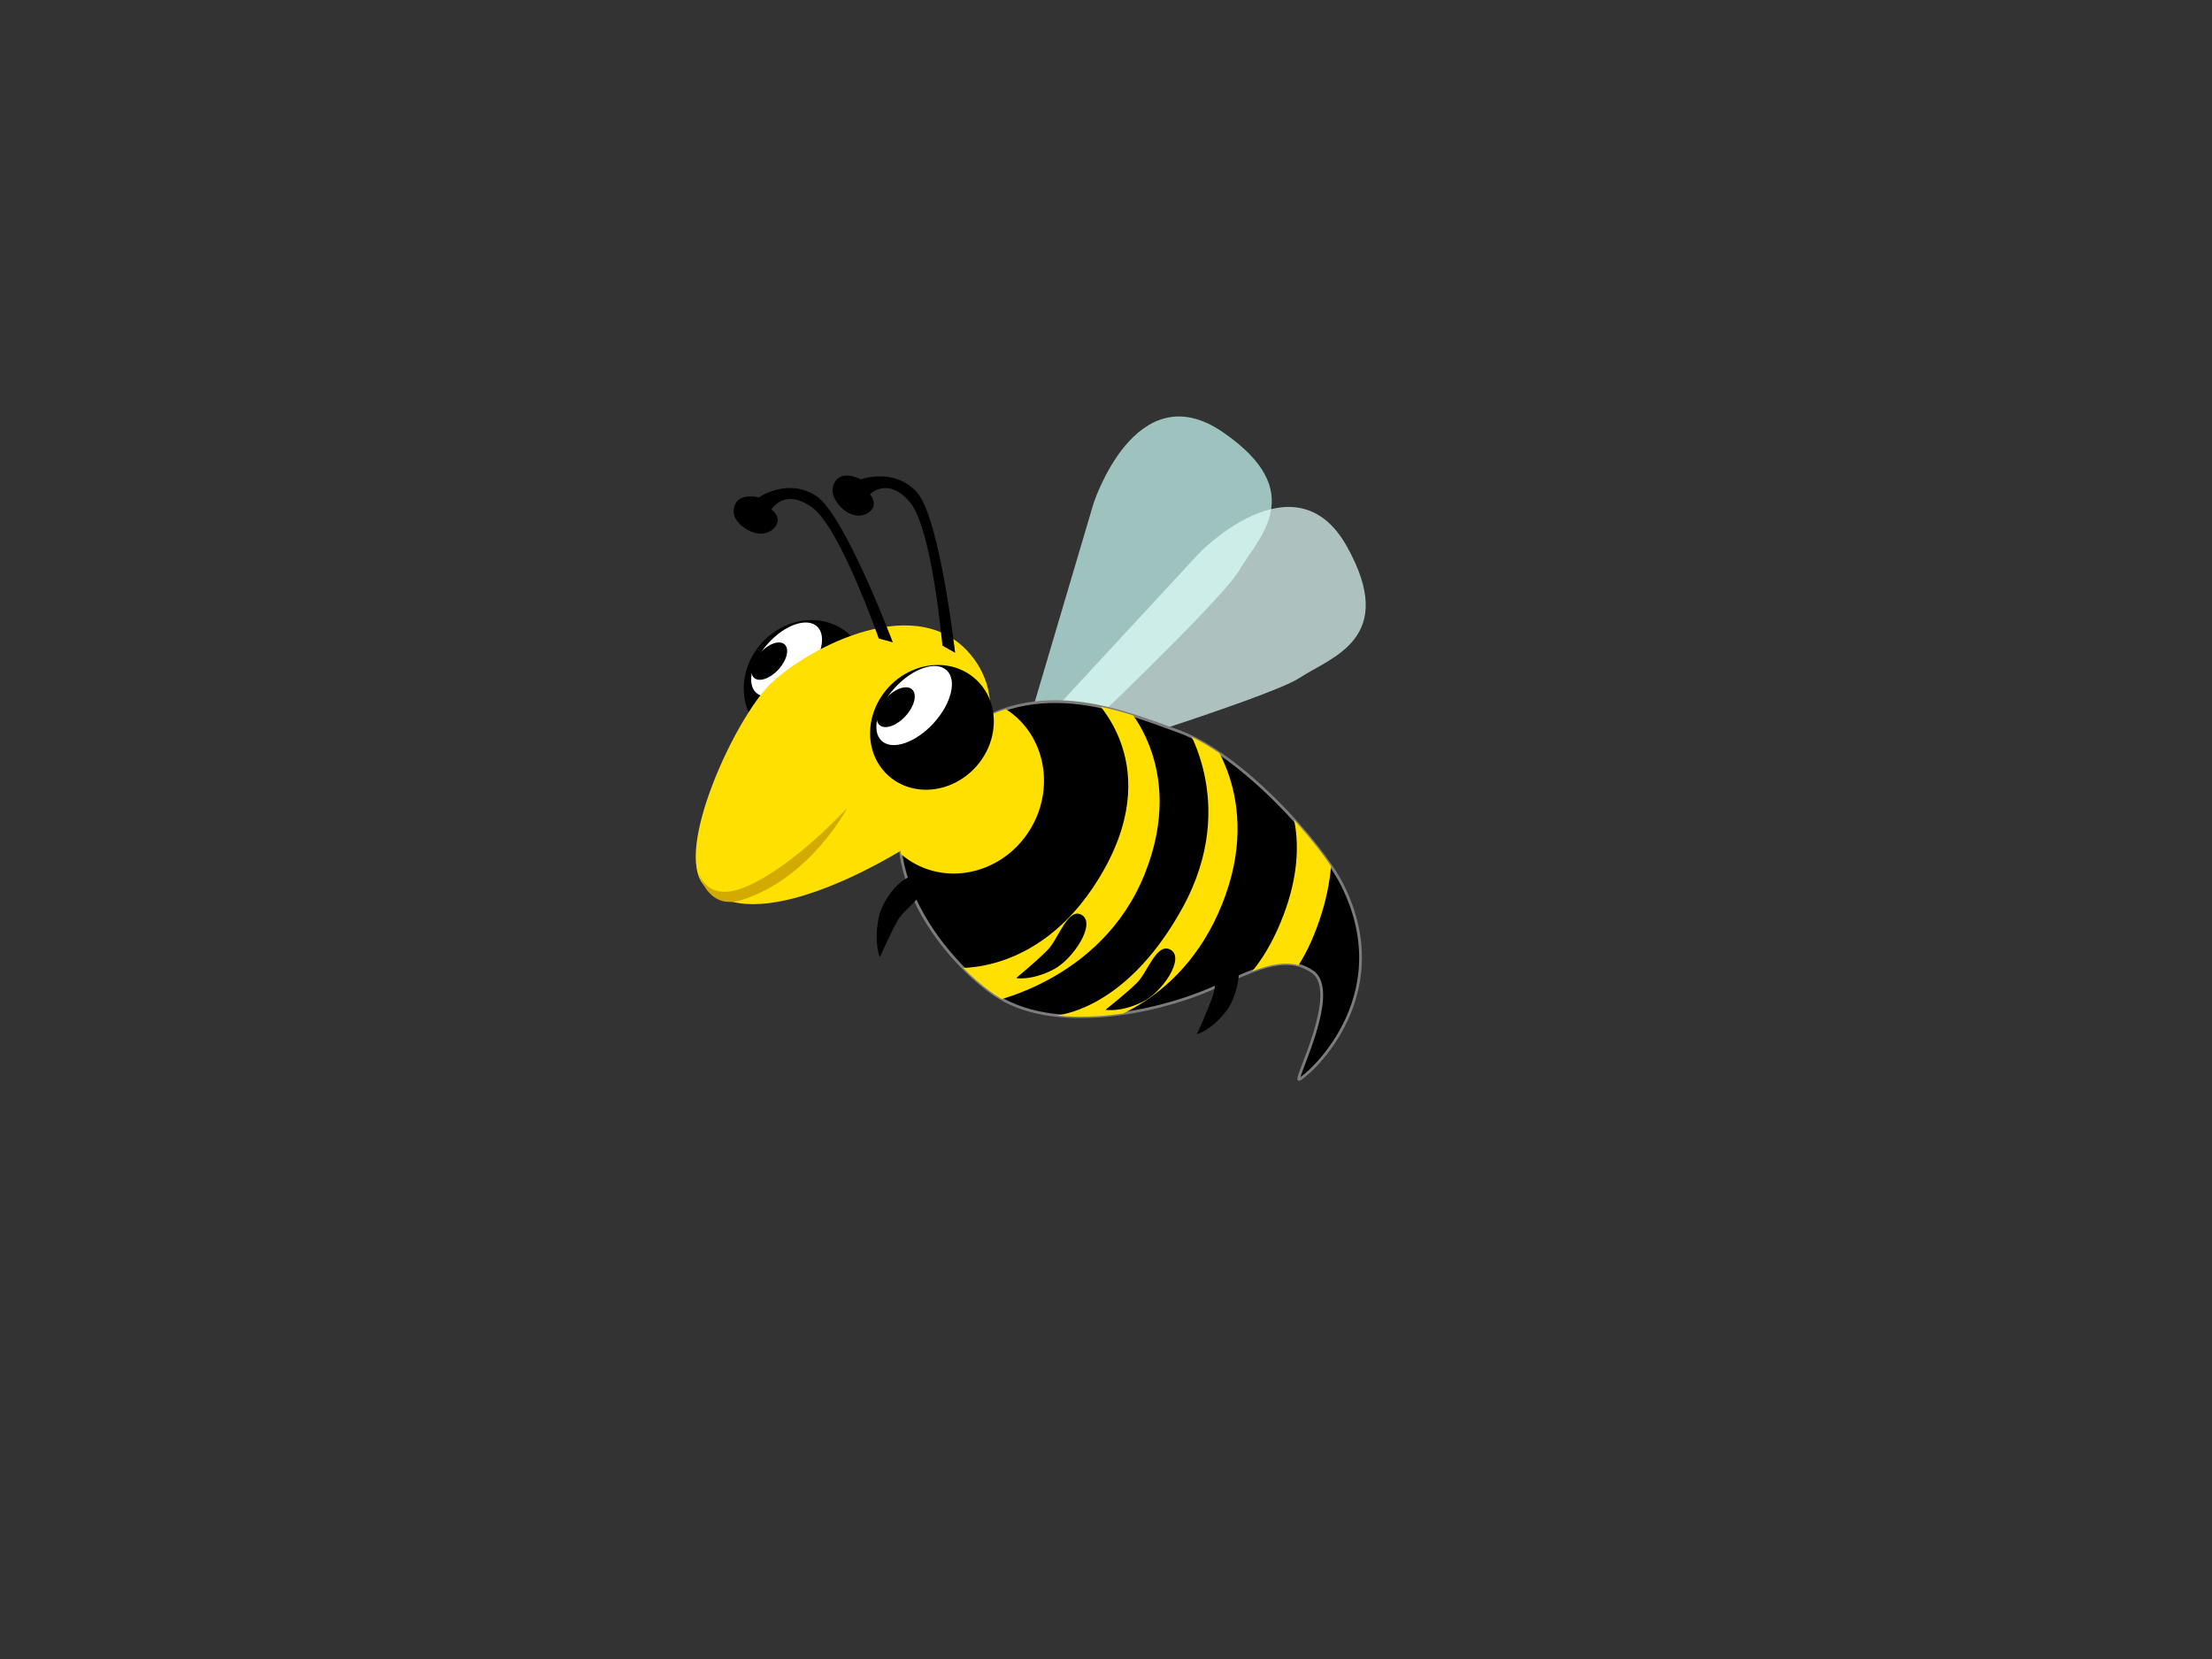
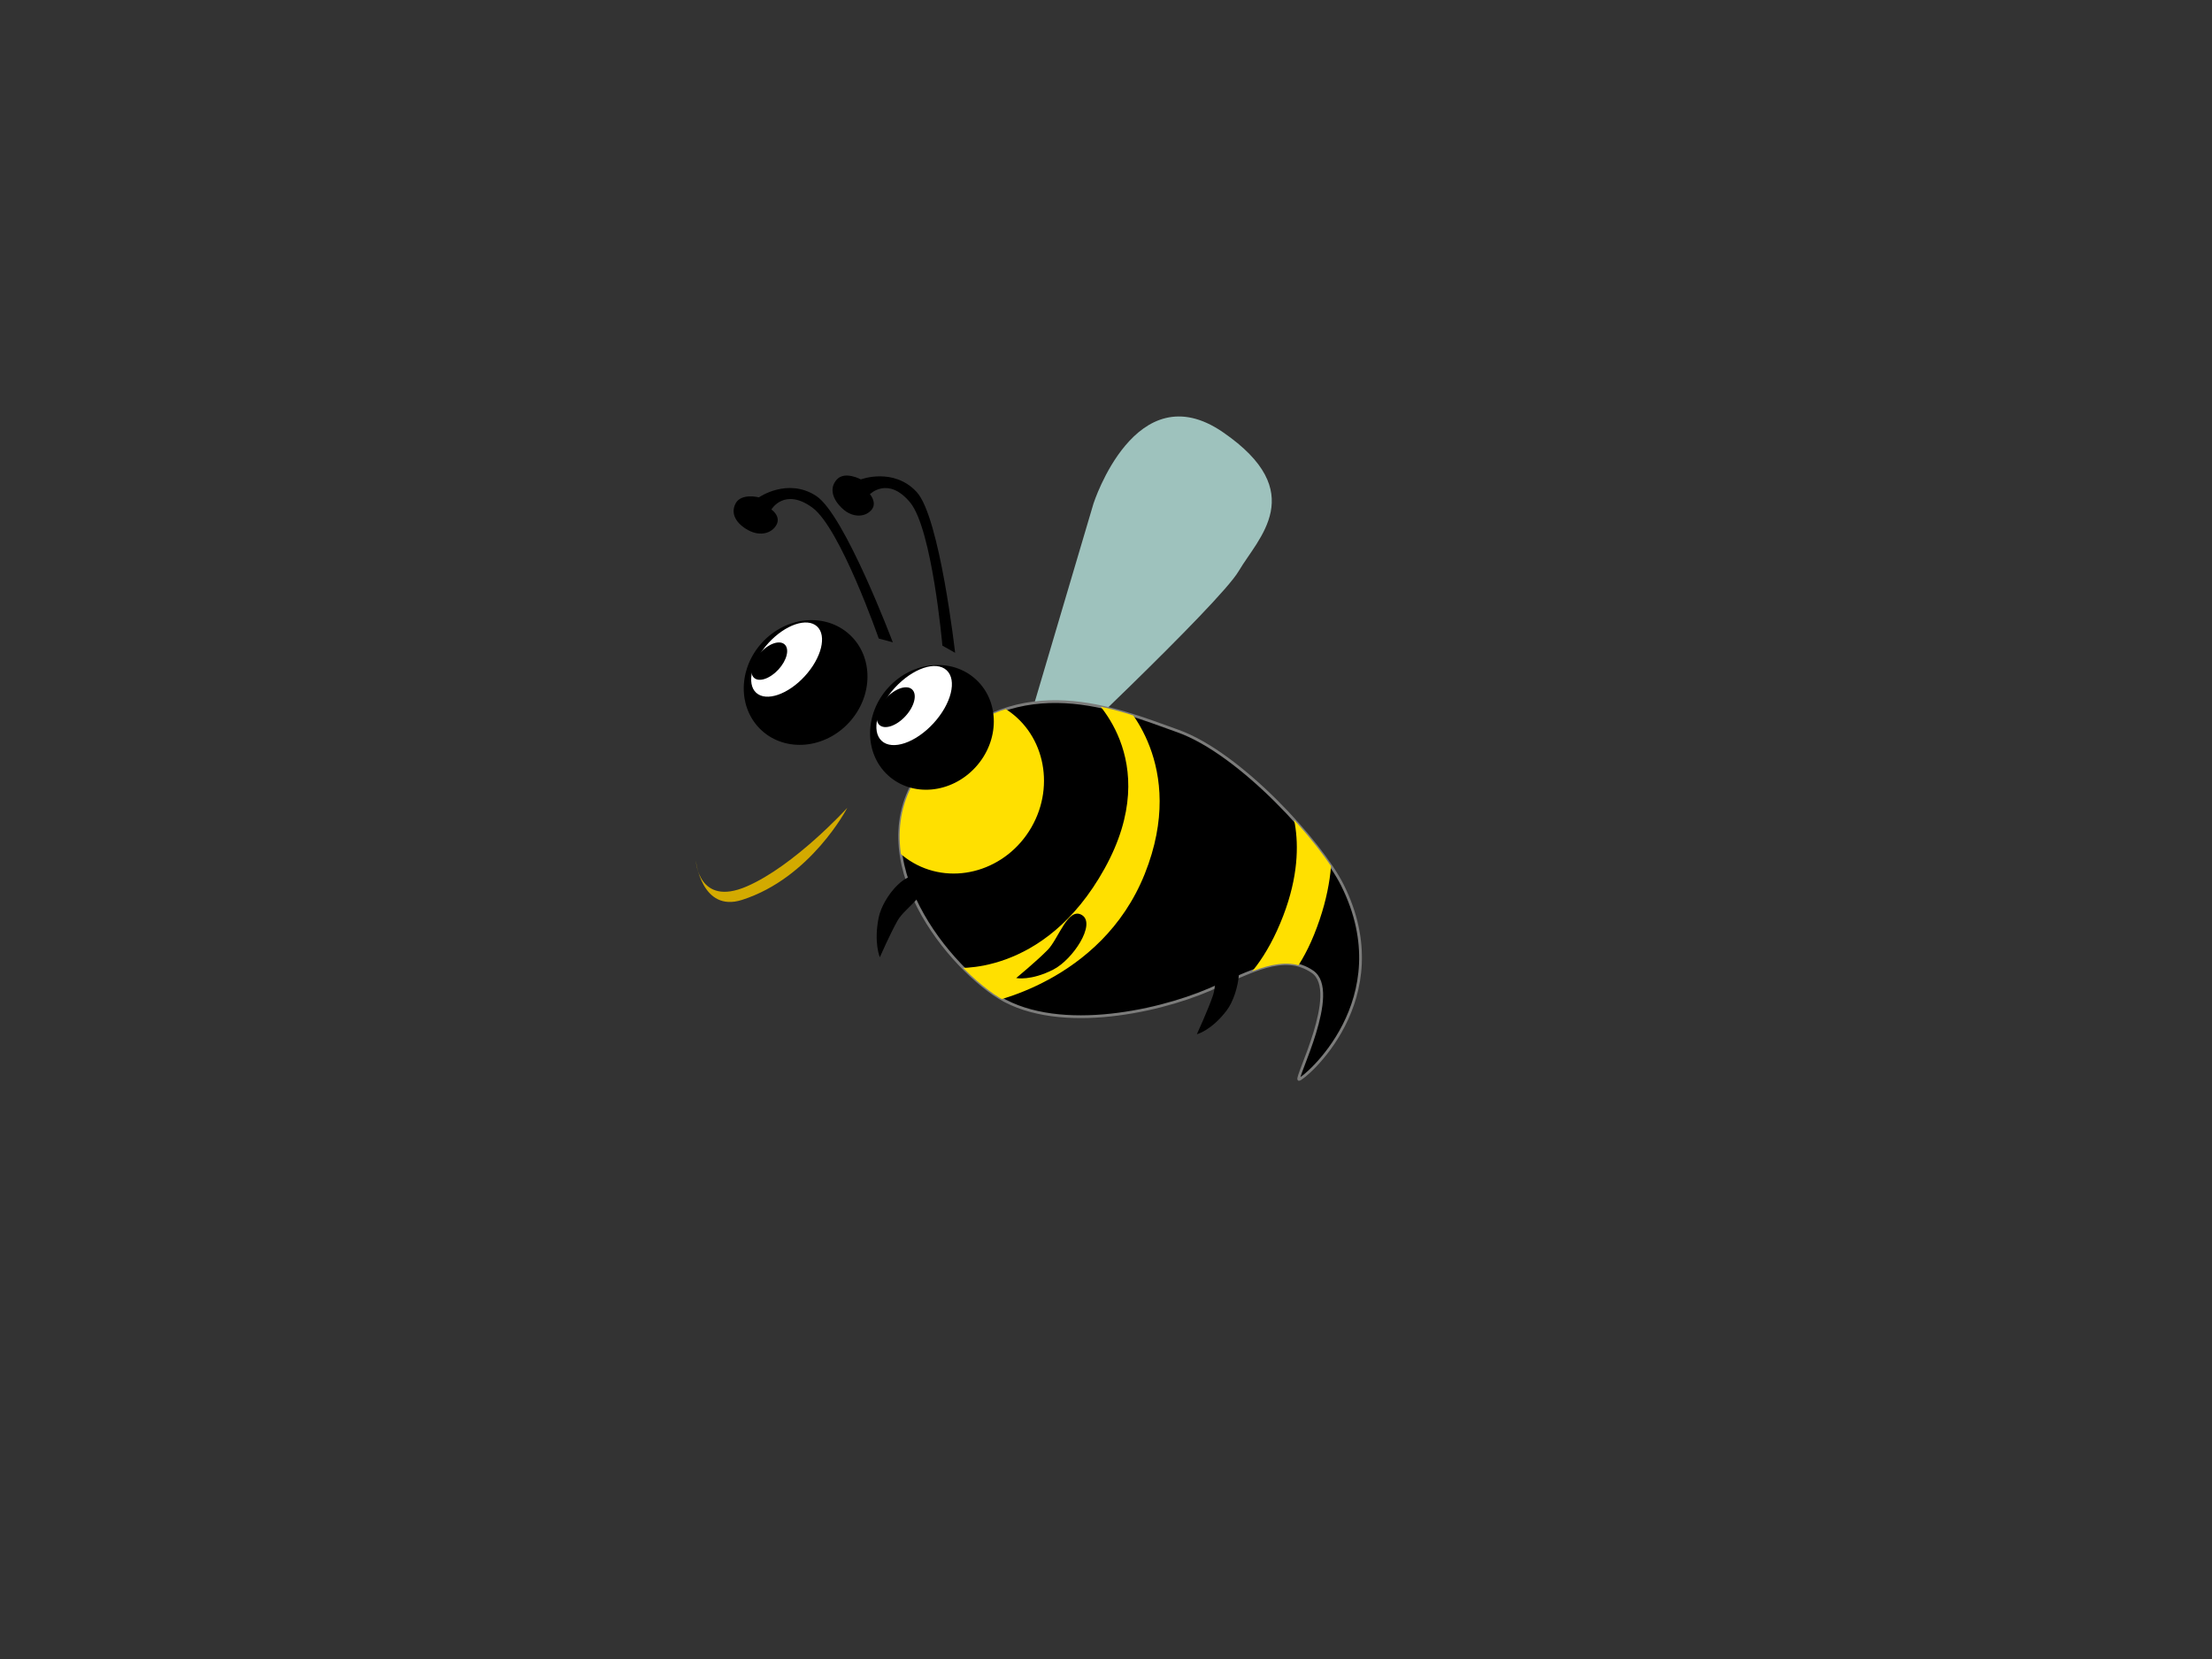
<svg xmlns="http://www.w3.org/2000/svg" id="Layer_1" data-name="Layer 1" viewBox="0 0 800 600">
  <rect x="0" y="0" width="800" height="600" fill="#333333" stroke="none" />
  <defs>
    <clipPath id="clippath">
      <path d="M338.4,272.48c-30.83,30.83,0,72.47,21.09,87.07,21.09,14.6,58.29,6.77,77.87-1.62,15.14-6.49,27.04-13.52,37.31-6.49,10.28,7.03-6.49,38.94-4.87,38.94s36.43-28.8,15.68-70.3c-7.57-15.14-36.77-47.59-59.49-55.7-22.71-8.11-56.78-22.71-87.61,8.11Z" style="fill: none;" />
    </clipPath>
  </defs>
-   <path d="M366.74,279.16l28.72-96.99s15.22-47.57,46.8-25.88c31.58,21.68,12.67,38.39,5.74,50.24-6.93,11.85-73.11,74.06-73.11,74.06l-8.15-1.41Z" style="fill: #ccfff9; opacity: .7;" />
-   <path d="M364.98,274.33l68.69-74.26s34.7-35.92,53.42-2.49c18.72,33.43-5.63,40.03-17.09,47.59-11.46,7.56-98.34,34.04-98.34,34.04l-6.69-4.88Z" style="fill: #e1fffb; opacity: .7;" />
+   <path d="M366.74,279.16l28.72-96.99s15.22-47.57,46.8-25.88c31.58,21.68,12.67,38.39,5.74,50.24-6.93,11.85-73.11,74.06-73.11,74.06Z" style="fill: #ccfff9; opacity: .7;" />
  <path d="M338.4,272.48c-30.83,30.83,0,72.47,21.09,87.07,21.09,14.6,58.29,6.77,77.87-1.62,15.14-6.49,27.04-13.52,37.31-6.49,10.28,7.03-6.49,38.94-4.87,38.94s36.43-28.8,15.68-70.3c-7.57-15.14-36.77-47.59-59.49-55.7-22.71-8.11-56.78-22.71-87.61,8.11Z" style="stroke: #7c7c7b; stroke-miterlimit: 10;" />
  <g style="clip-path: url(#clippath);">
    <g>
      <path d="M393.92,251.14s27.67,23.06,5.6,62.93c-22.07,39.86-55.02,35.91-55.02,35.91l11.86,12.85s41.84-7.25,57.66-46.78c15.81-39.54-8.24-62.27-8.24-62.27l-11.86-2.64Z" style="fill: #ffe000;" />
-       <path d="M427.2,259.71s21.89,29.92,.33,68.86c-21.56,38.94-47.44,38.88-47.44,38.88l13.18,3.62s33.31-5.53,48.76-44.15c15.45-38.61-6.26-62.6-6.26-62.6l-8.57-4.61Z" style="fill: #ffe000;" />
      <path d="M464.43,286.39s10.54,16.47-.33,44.81c-11.72,30.54-29.65,32.62-29.65,32.62l10.87,5.27s19.07-4.23,29.91-31c12.26-30.28,3.04-48.4,3.04-48.4l-13.84-3.29Z" style="fill: #ffe000;" />
      <ellipse cx="346.48" cy="283.92" rx="32.45" ry="30.64" transform="translate(-72.65 442.02) rotate(-60)" style="fill: #ffe000;" />
    </g>
  </g>
  <path d="M399.83,365.19s7.49-5.93,11.34-9.71c3.85-3.78,7.26-15.06,12.32-11.9,5.05,3.15-3.2,15.34-10.28,18.77-8.1,3.93-13.37,2.84-13.37,2.84Z" />
  <path d="M432.85,374.06s4.09-8.88,5.87-14.14c1.78-5.25-.18-17.37,5.77-16.63,5.95,.74,3.96,15.85-.88,22.2-5.53,7.26-10.76,8.56-10.76,8.56Z" />
  <path d="M367.53,353.72s7.54-6.25,11.42-10.22c3.88-3.97,7.38-15.77,12.42-12.51,5.04,3.25-3.32,16.03-10.43,19.67-8.14,4.16-13.41,3.06-13.41,3.06Z" />
  <path d="M318.2,346.21s3.84-8.77,6.5-13.41c2.66-4.64,12.47-10.16,8.33-14.81-4.13-4.65-13.67,6.02-15.26,13.93-1.81,9.04,.43,14.28,.43,14.28Z" />
  <g>
    <ellipse cx="291.35" cy="246.8" rx="23.52" ry="21.36" transform="translate(-87.49 294.44) rotate(-47.43)" />
    <ellipse cx="284.49" cy="238.58" rx="16.28" ry="8.9" transform="translate(-83.66 286.73) rotate(-47.44)" style="fill: #fff;" />
    <ellipse cx="278.25" cy="239.14" rx="8.19" ry="4.48" transform="translate(-86.1 282.31) rotate(-47.44)" />
  </g>
-   <path d="M278.91,247.07c12.98-12.44,53.85-34.76,73.16-9,19.31,25.76-12.86,60.75-21.38,66.51-8.52,5.76-58.54,35.75-76.19,15.46-10.82-12.44,11.42-60.53,24.4-72.97Z" style="fill: #ffe000;" />
  <g>
    <ellipse cx="337.05" cy="263.02" rx="23.52" ry="21.36" transform="translate(-84.66 333.35) rotate(-47.43)" />
    <ellipse cx="330.62" cy="255.2" rx="17.35" ry="9.49" transform="translate(-80.98 326.09) rotate(-47.44)" style="fill: #fff;" />
    <ellipse cx="323.96" cy="255.8" rx="8.73" ry="4.78" transform="translate(-83.57 321.37) rotate(-47.44)" />
  </g>
  <path d="M306.4,292.2s-19.07,20.96-36.42,28.42c-17.36,7.45-18.32-9.32-18.32-9.32,0,0,2.09,18.82,16.67,14.17,24.93-7.94,38.08-33.27,38.08-33.27Z" style="fill: #d3aa00;" />
  <path d="M322.89,232.31l-5.08-1.38s-13.92-39.99-24.01-47.35c-10.1-7.36-14.82,.68-14.82,.68,0,0,3.52,2.39,1.86,5.51-1.66,3.11-5.89,4.31-10.17,2.01-4.28-2.3-6.65-5.95-4.6-9.75,2.04-3.79,8.41-2.16,8.41-2.16,0,0,10.35-7.23,20.68-.53,10.33,6.7,27.74,52.98,27.74,52.98Z" />
  <path d="M345.42,236.09l-4.59-2.59s-3.7-42.18-11.68-51.79c-7.98-9.61-14.53-2.97-14.53-2.97,0,0,2.82,3.18,.46,5.79-2.37,2.61-6.77,2.73-10.35-.54-3.58-3.28-4.98-7.4-2.07-10.58s8.68-.03,8.68-.03c0,0,11.81-4.47,20.18,4.55,8.37,9.03,13.91,58.16,13.91,58.16Z" />
</svg>